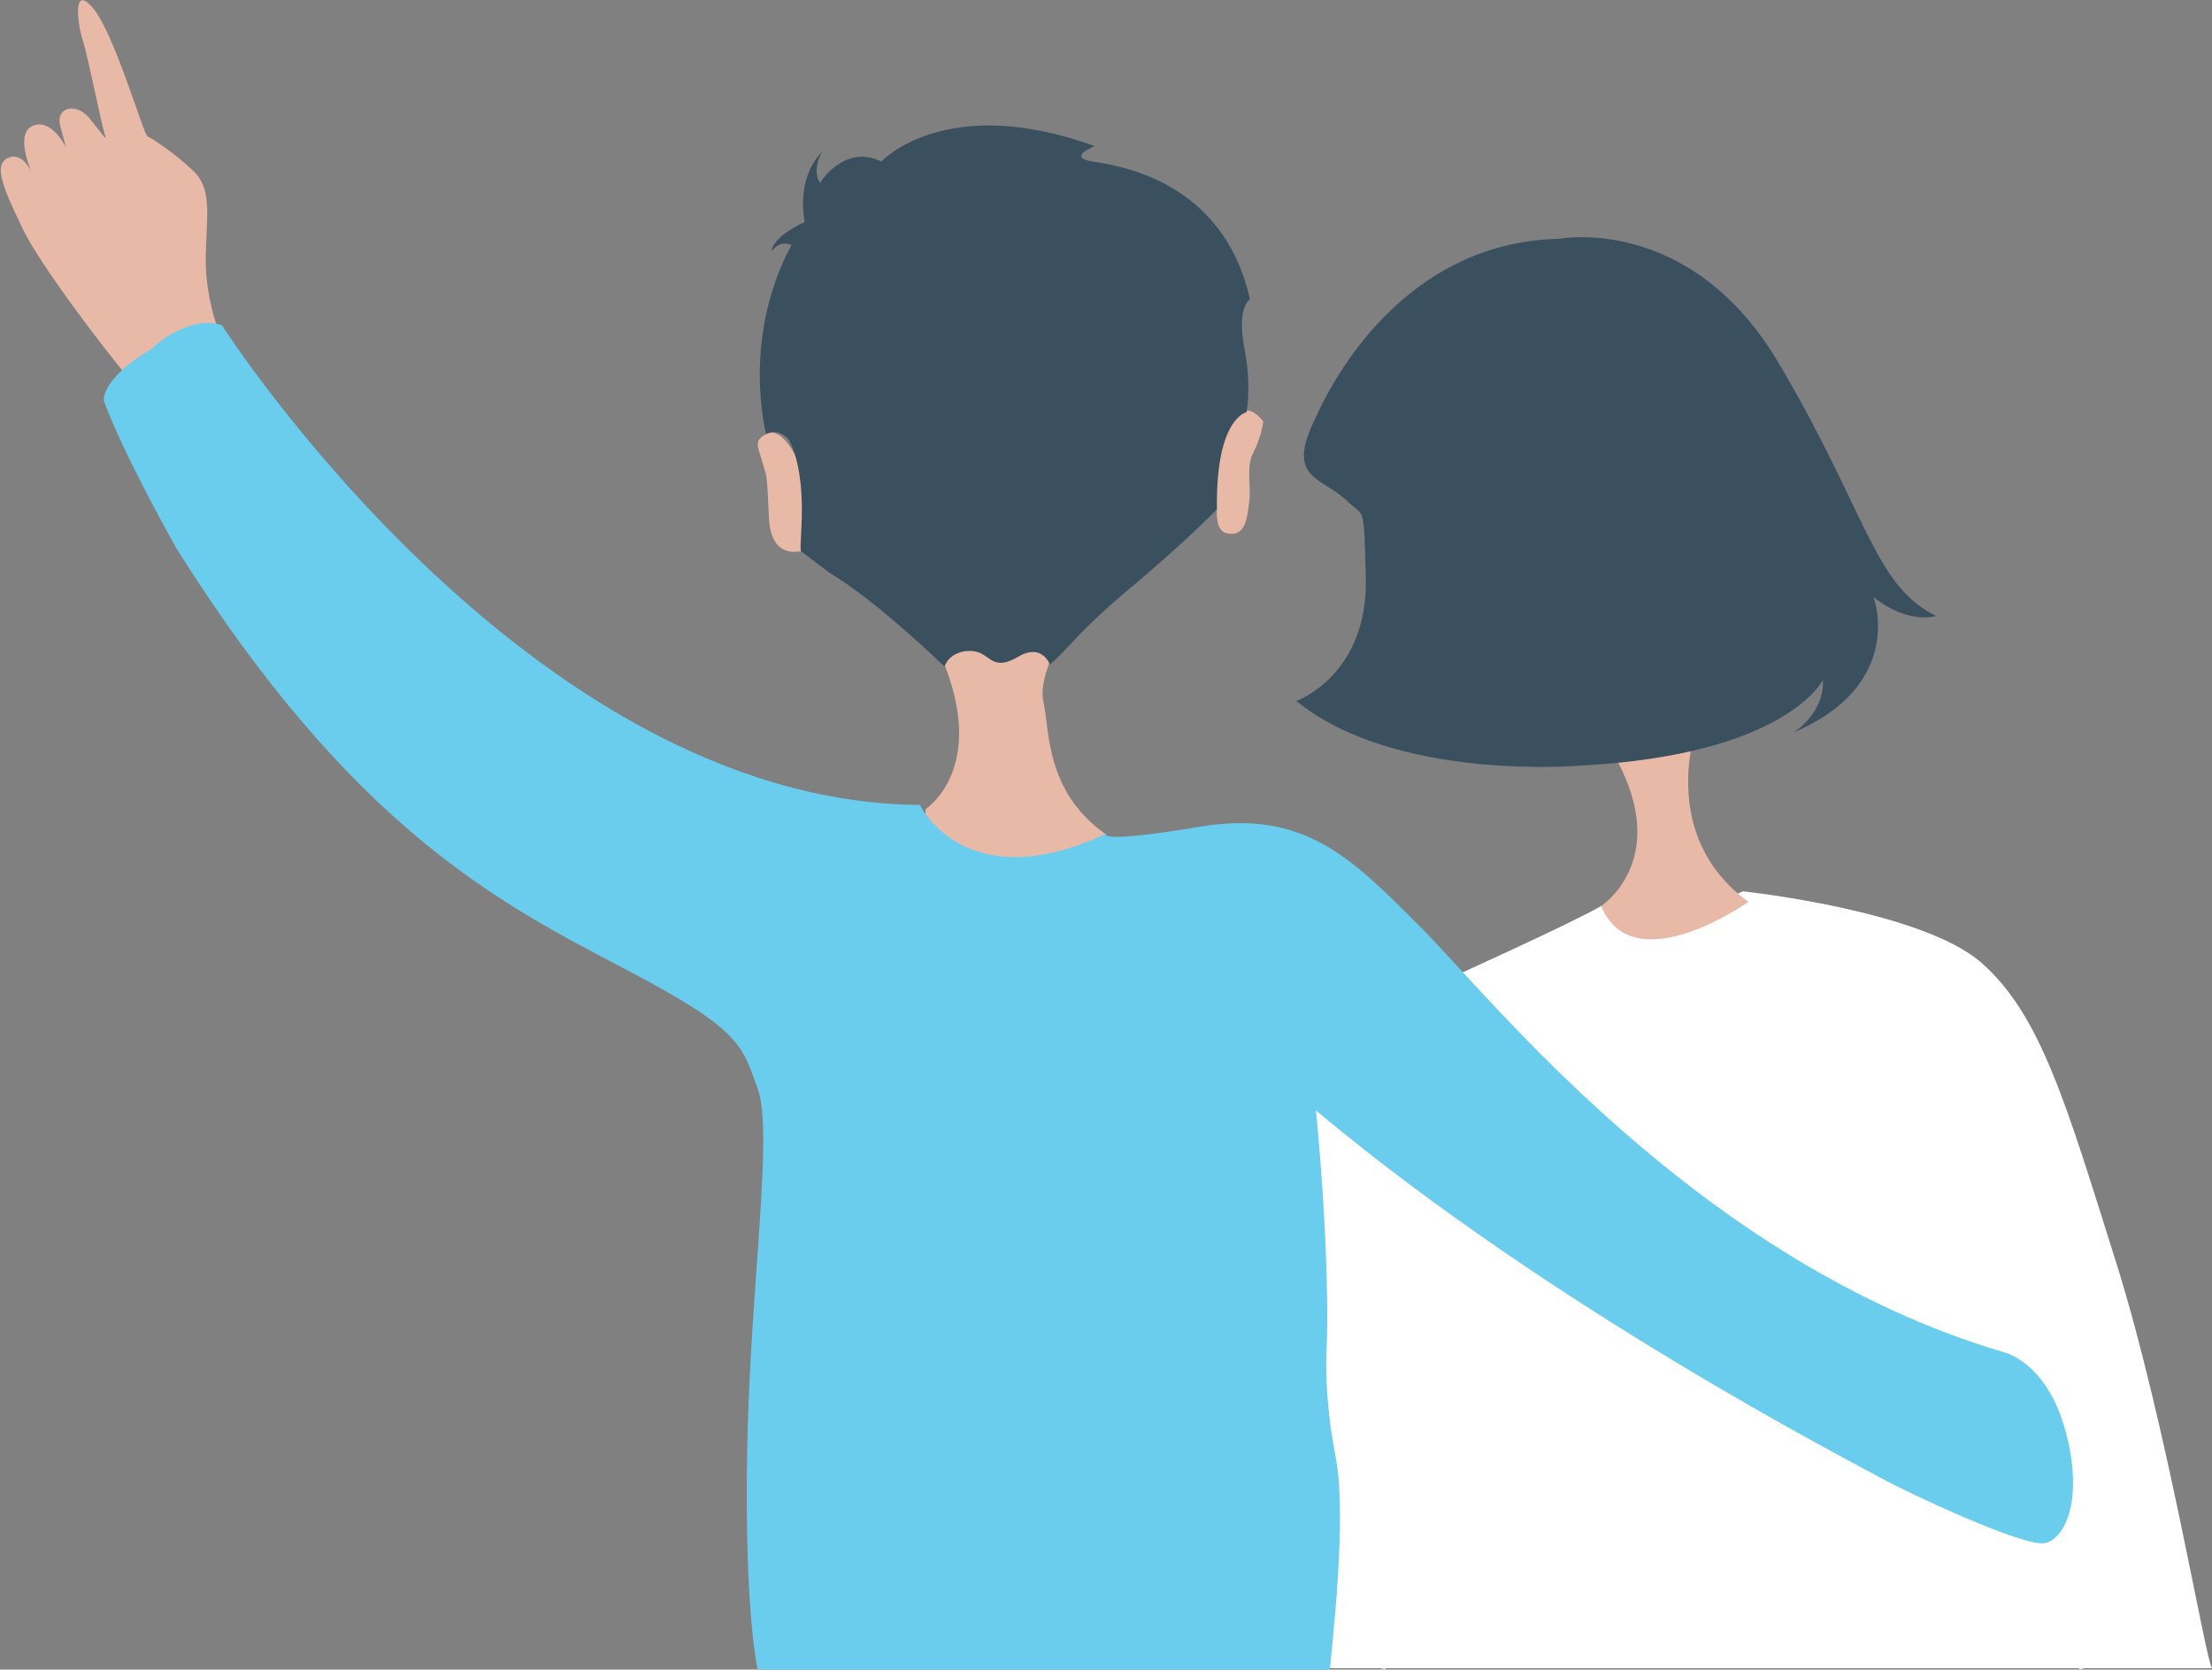
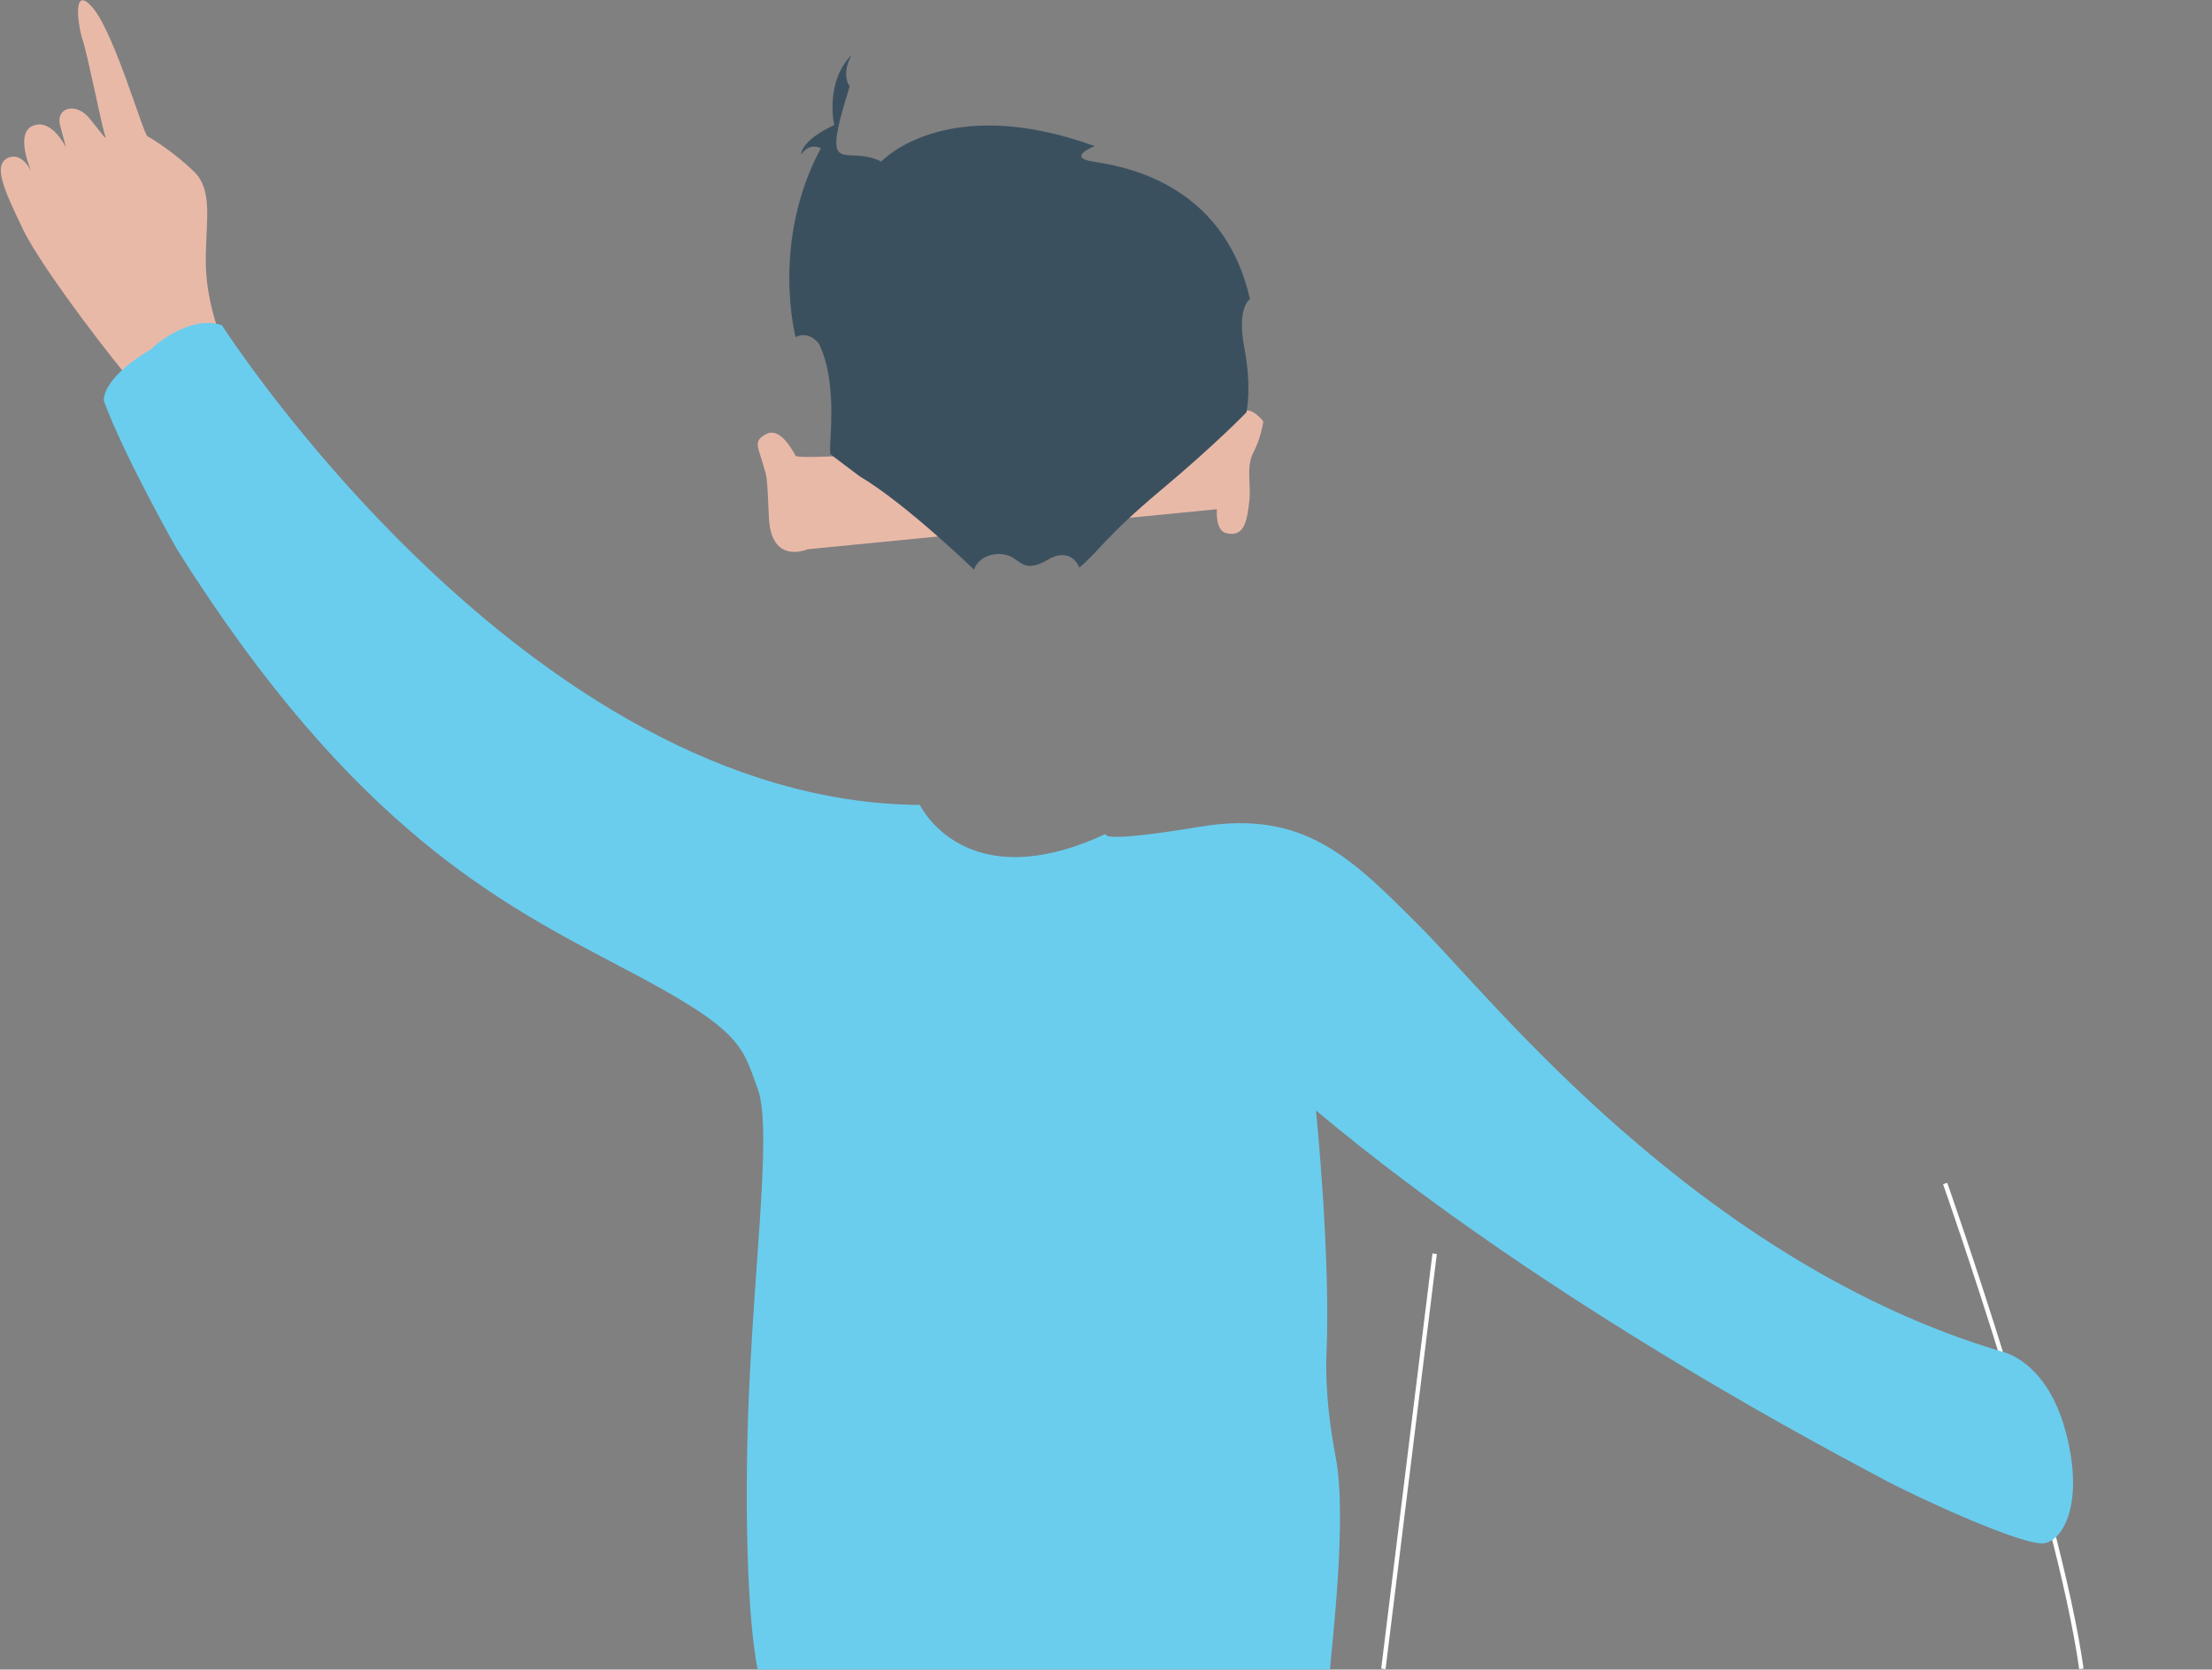
<svg xmlns="http://www.w3.org/2000/svg" version="1.1" id="Calque_1" x="0px" y="0px" viewBox="0 0 315 237.7" style="enable-background:new 0 0 315 237.7;" xml:space="preserve">
  <rect x="0" y="0" width="315" height="237.7" fill="#808080" stroke="none" />
  <style type="text/css">
	.st0{fill:#E9B9A8;}
	.st1{fill:#3B505F;}
	.st2{fill:#FFFFFF;}
	.st3{fill:none;stroke:#FFFFFF;stroke-width:0.627;stroke-miterlimit:10;}
	.st4{fill:#6ACDEE;}
</style>
  <g>
    <path class="st0" d="M31.3,47.6c0,0-2-4.9-2-10.5s1.1-10-1.7-12.7s-6-4.7-6.6-5c-0.6-0.3-4.7-14.7-7.8-18.3s-2,3-1.4,4.7   c0.6,1.7,2.7,12.1,3.1,13.3c0.5,1.3-0.3,0-2.2-2.3S7.8,15.3,8.6,18l0.8,3c0,0-2-4.2-4.7-3.1s-0.2,6.6-0.2,6.6s-1.3-3-3.4-2   s-0.6,4.4,2.2,10.2s14.4,20.7,15.5,21.6S31.3,47.6,31.3,47.6" />
-     <path class="st0" d="M131.8,115.2c0,0,9.1-5.8,2.2-21.8l2.7-7.7l11.9,1.7l3,2.7c0,0-3.9,6-3,9.9s0.2,12.7,8.9,18.8l-10.8,7.8   l-9.1-1.7l-4.9-3.8l-0.9-5.2V115.2z" />
    <path class="st0" d="M174.9,61.1c0,0,1.7-5.2,5-1.1c0,0-0.3,2.3-1.4,4.4c-1.1,2-0.3,4.7-0.6,7s-0.5,5.2-3.3,4.5   c-1.6-0.4-1.3-3.4-1.3-3.4L115,78.2c0,0-5.2,2.3-5.5-4.5c-0.3-6.9-0.3-5.6-0.9-7.8c-0.6-2.2-1.4-3.1,0.5-4.1s3.6,2,4.2,3.1   C113.9,66,174.9,61.1,174.9,61.1" />
-     <path class="st1" d="M125.5,23c0,0,9.1-9.9,30.4-2.2c0,0-4.1,1.6-0.3,2.2c3.8,0.6,18.6,2.7,22.4,19.6c0,0-1.9,1.1-0.8,6.9   c1.1,5.8,0.3,9.2,0.3,9.2s-4.4,0.8-4.2,13.8c0,0-4.2,4.4-12.2,11.1c-8,6.7-8.9,8.8-11.6,11c0,0-1.1-3.1-4.5-1.1   c-3.4,2-3.9,0-5.6-0.6s-4.2,0-4.9,2c0,0-9.7-9.4-16.3-13.3c0,0-3.6-2.7-4.1-3.1s1.3-9.7-1.7-15.8c0,0-1.4-1.9-3.3-0.9   c0,0-3.6-13.5,3.6-26.9c0,0-1.6-0.9-2.8,0.9c0,0-0.2-1.9,4.7-4.2c0,0-1.4-6.1,2.5-10c0,0-1.6,2.5-0.3,4.5   C116.7,26,120.3,20.4,125.5,23" />
-     <path class="st2" d="M183.8,237.6c0,0,1.6-80.1,2.2-82.3c0.6-2.2,20.4-16,20.4-16s17.9-8.1,21.6-10.3c0,0,6,4.6,20.2-2.1   c0,0,25.5,2.7,34,10.2s12.1,20.3,19.2,42.8c7.1,22.6,12.7,56.6,13.6,57.6H183.8z" />
+     <path class="st1" d="M125.5,23c0,0,9.1-9.9,30.4-2.2c0,0-4.1,1.6-0.3,2.2c3.8,0.6,18.6,2.7,22.4,19.6c0,0-1.9,1.1-0.8,6.9   c1.1,5.8,0.3,9.2,0.3,9.2c0,0-4.2,4.4-12.2,11.1c-8,6.7-8.9,8.8-11.6,11c0,0-1.1-3.1-4.5-1.1   c-3.4,2-3.9,0-5.6-0.6s-4.2,0-4.9,2c0,0-9.7-9.4-16.3-13.3c0,0-3.6-2.7-4.1-3.1s1.3-9.7-1.7-15.8c0,0-1.4-1.9-3.3-0.9   c0,0-3.6-13.5,3.6-26.9c0,0-1.6-0.9-2.8,0.9c0,0-0.2-1.9,4.7-4.2c0,0-1.4-6.1,2.5-10c0,0-1.6,2.5-0.3,4.5   C116.7,26,120.3,20.4,125.5,23" />
    <line class="st3" x1="204.3" y1="178.5" x2="197" y2="237.6" />
    <path class="st3" d="M277,168.5c0,0,16.1,45.7,19.4,69.1" />
-     <path class="st0" d="M228,129c0,0,9.9-6.4,2.3-20.7l-2.8-5.6l14.1,0.8c0,0-5.6,15.5,7.4,24.9C249,128.4,232.6,140,228,129" />
-     <path class="st1" d="M222.1,34c0,0,18.6-3.6,31.2,17.7s13.5,31.6,22.4,36c0,0-3.9,1.3-8.9-2.7c0,0,4.7,12.4-11.4,19.3   c0,0,4.4-2.7,4.2-7.5c0,0-5.2,10.7-34.6,12.2c0,0-26.3,2.3-40.4-9.2c0,0,10.2-3.6,9.9-17.5c-0.3-10.8-0.1-8.5-2.8-11.1   c-3.5-3.3-8.6-3-4.5-11.4C191,51.2,201.7,34.4,222.1,34" />
    <path class="st4" d="M31.6,46.3c0,0,43.4,67.9,99.4,68.3c0,0,6.4,13.5,26.5,4.1c0,0-1.6,1.5,13.4-1s21.7,4.6,31.5,14.4   c9.8,9.8,39.5,47.6,82.9,60.4c0,0,6.1,1.3,8.8,11.1s0,15.5-2.9,16.1c-2.9,0.6-19-6.9-23.2-9.2c-4.2-2.3-47.2-24.4-80.6-52.4   c0,0,2.1,20.5,1.5,34.7c0,0-0.4,5.8,1.3,14.6s-0.6,27.2-0.8,30.3h-81.5c0,0-1.9-7.9-1.5-31.1c0.4-23.2,3.8-45.3,1.5-51.6   c-2.3-6.3-2.3-8.4-19.4-17.3c-17.1-9-38.2-19.6-63.3-59.5c0,0-7.5-13.2-10.4-21.1c0,0-0.6-3.1,6.9-7.5C21.6,49.5,27,44.7,31.6,46.3   " />
  </g>
</svg>